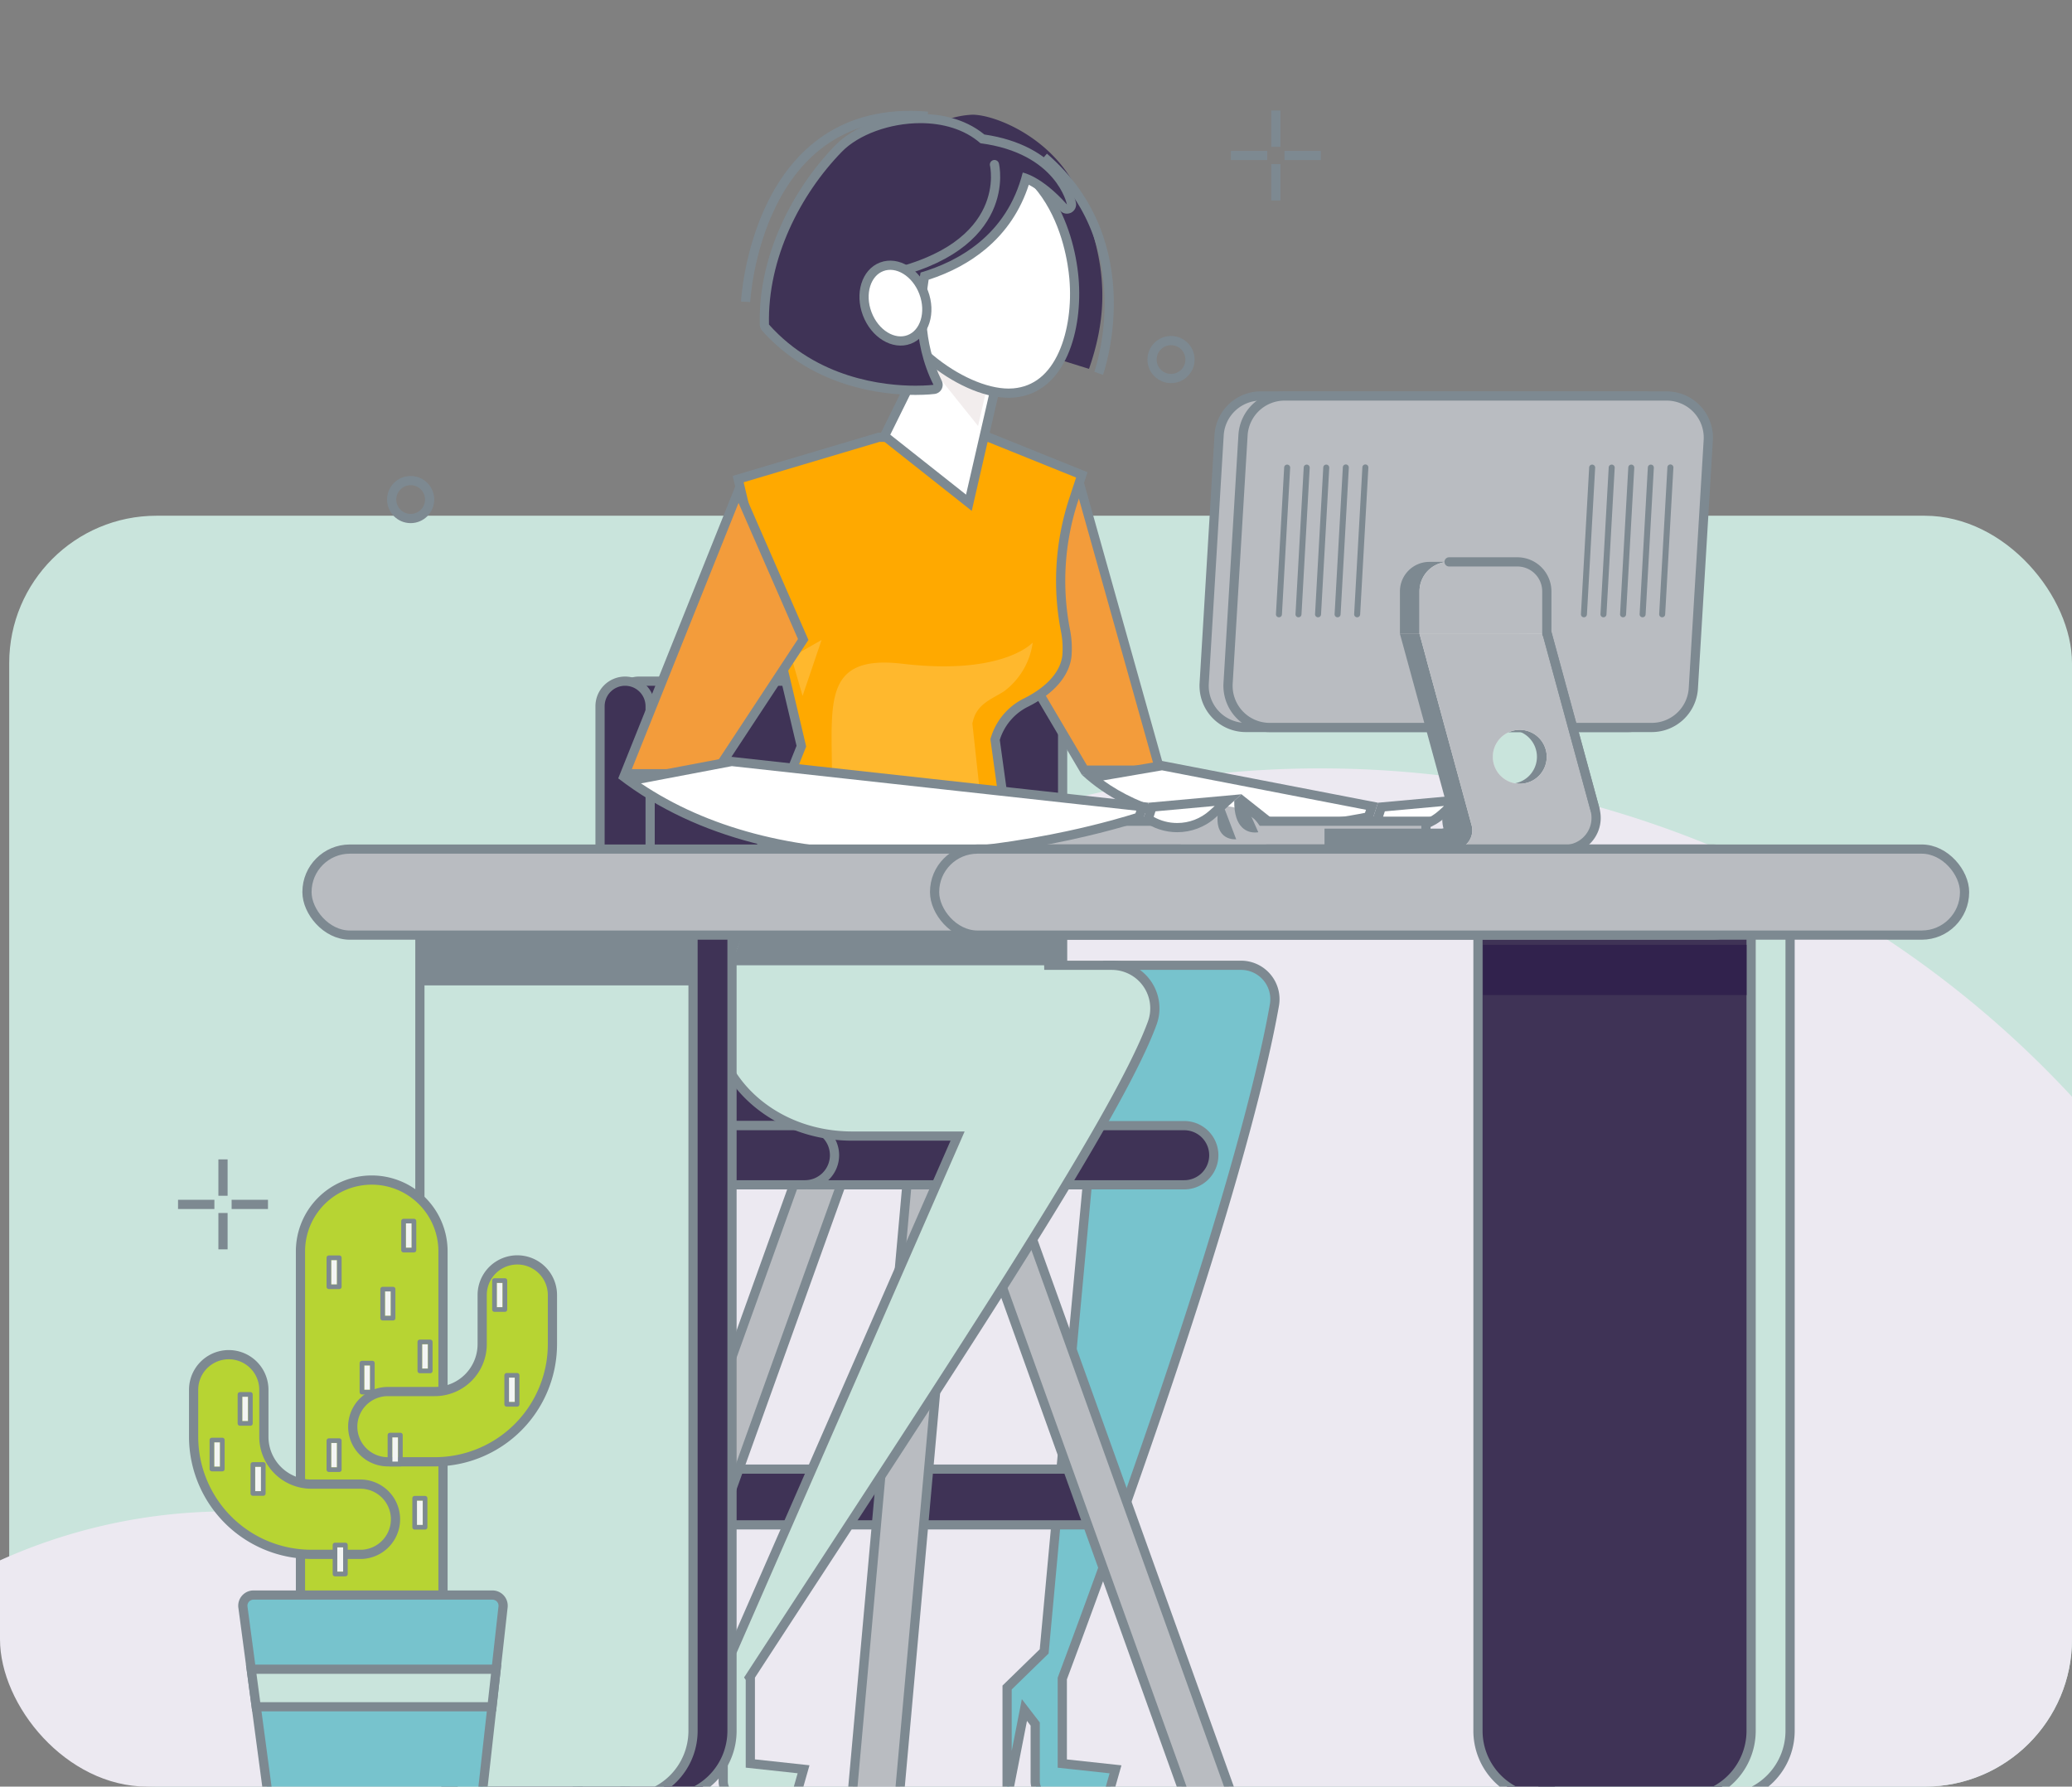
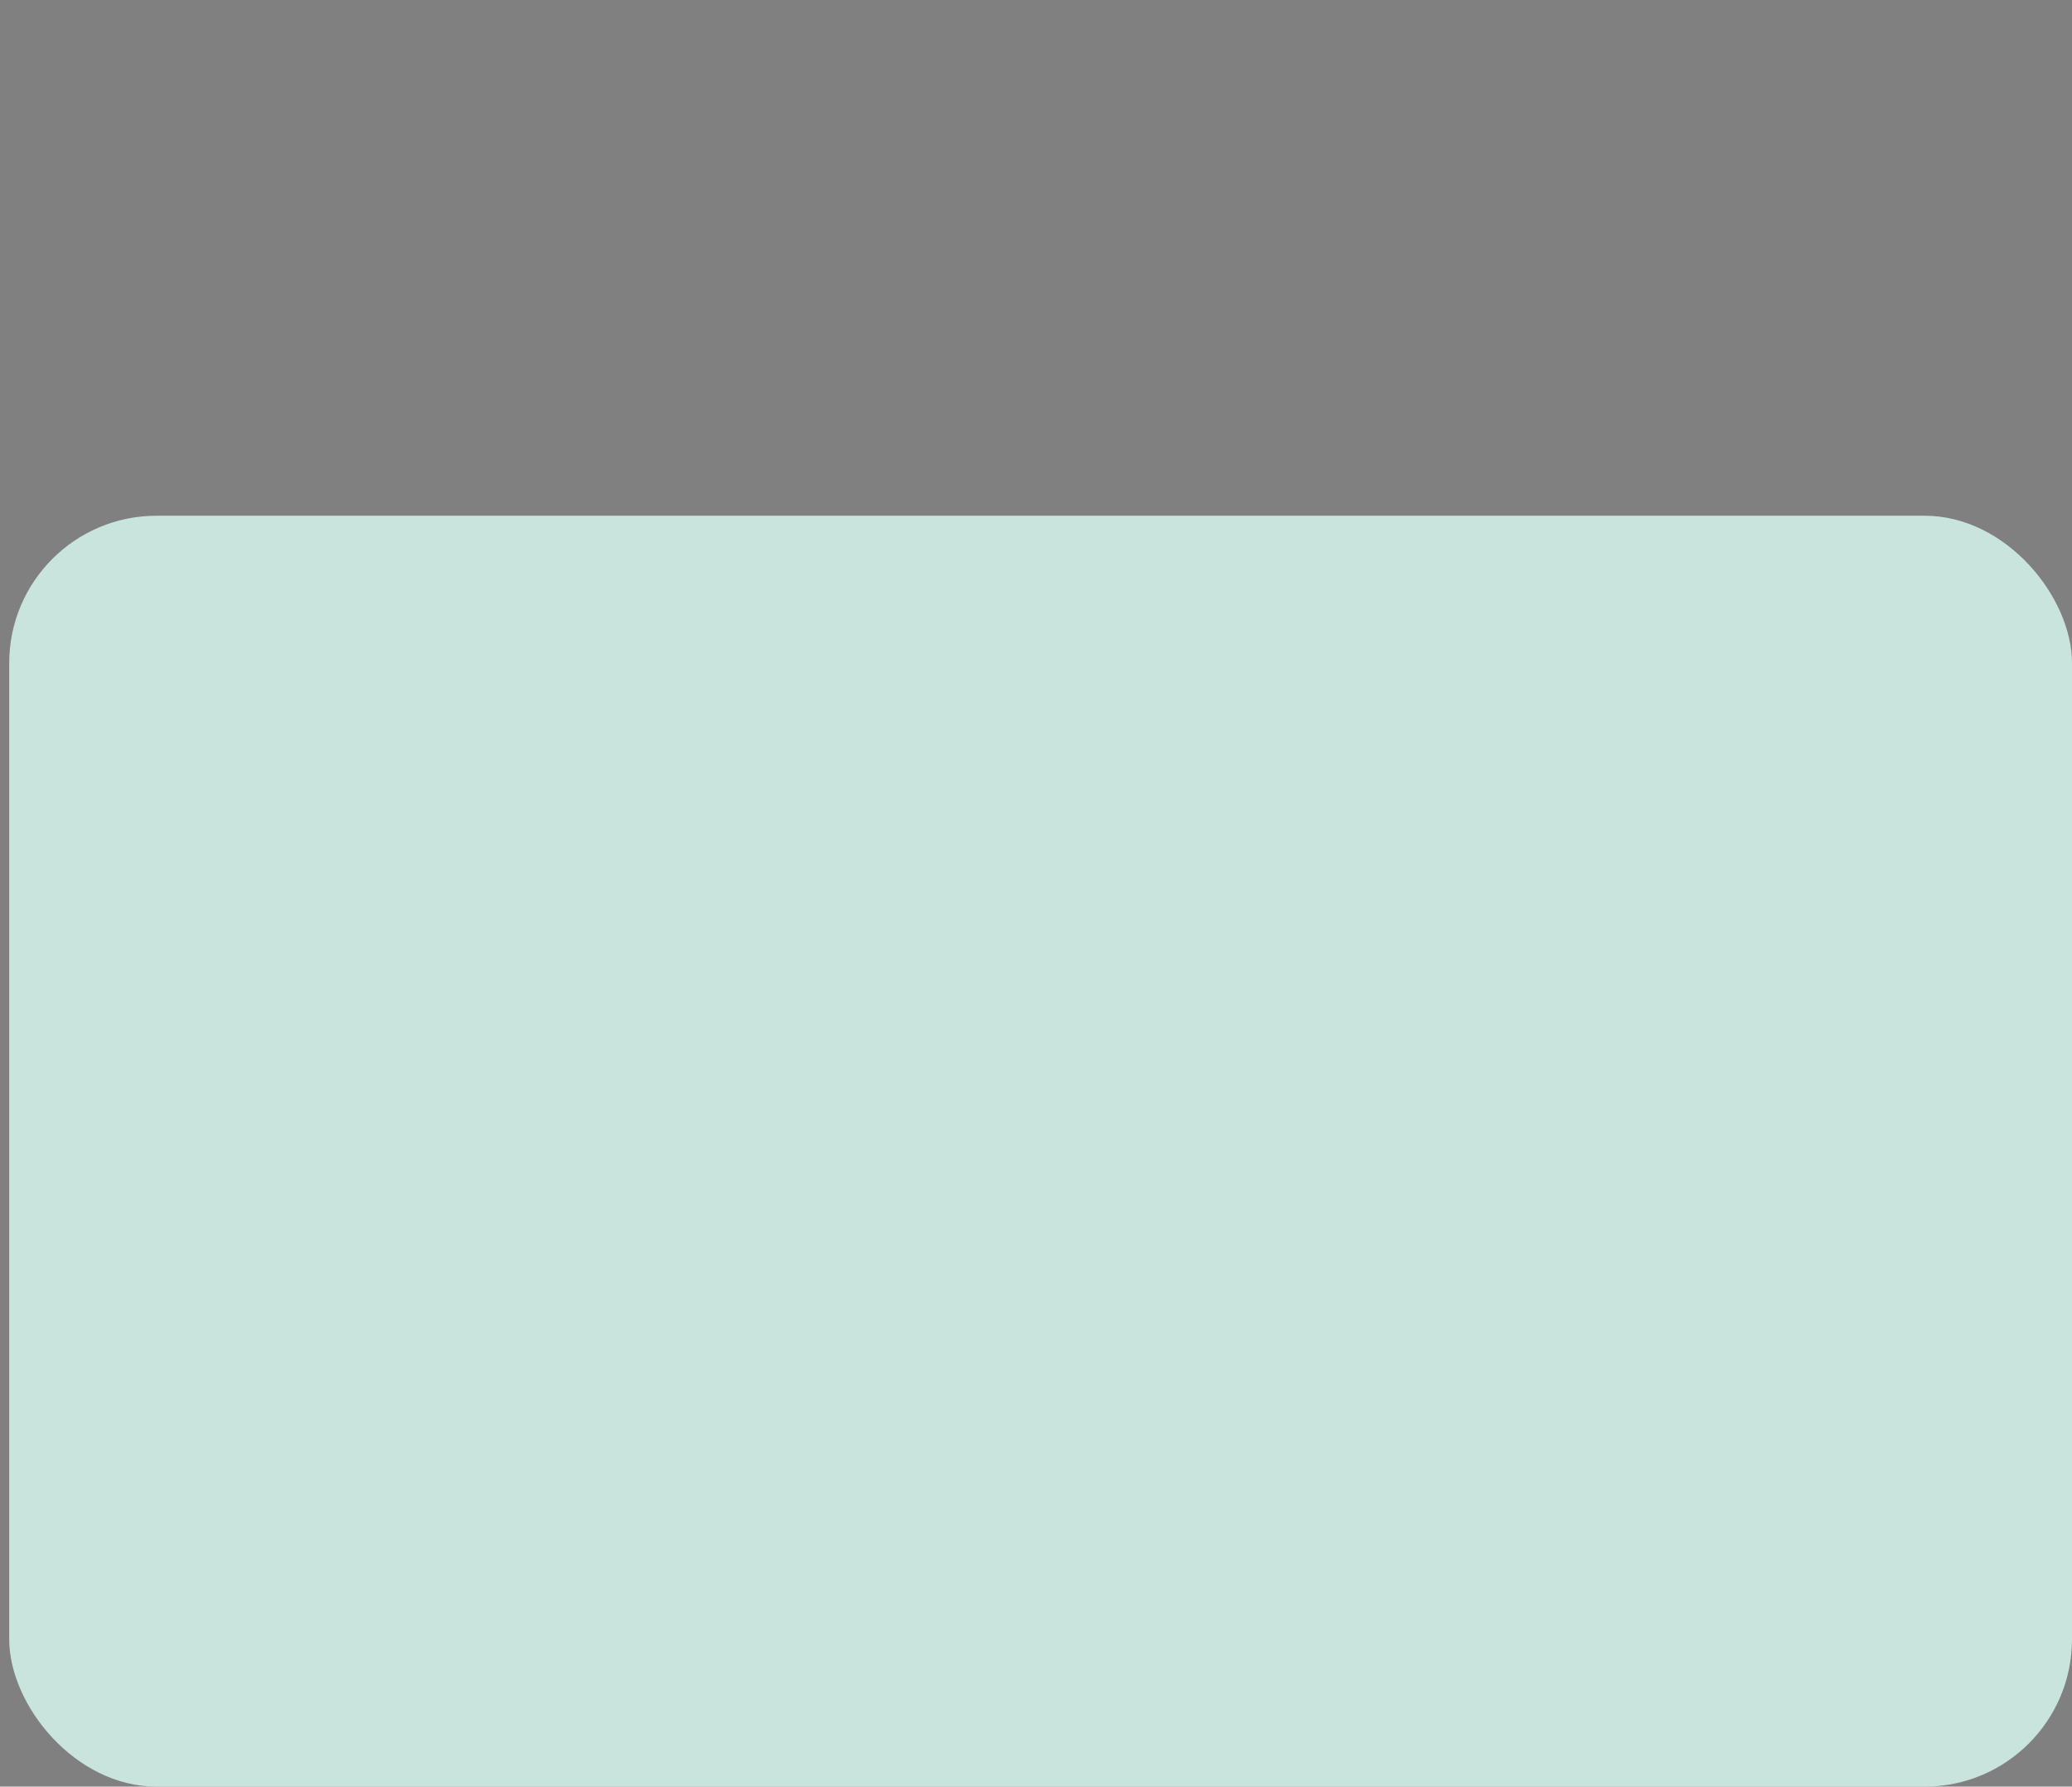
<svg xmlns="http://www.w3.org/2000/svg" width="225" height="194" viewBox="0 0 225 194">
  <rect x="0" y="0" width="225" height="194" fill="#808080" stroke="none" />
  <defs>
    <style>.a,.j,.k,.n,.t,.v{fill:#fff;}.a{stroke:#707070;}.aa,.b,.h{fill:#c9e4dc;}.c{clip-path:url(#a);}.d{fill:#ece9f1;}.e{fill:#77c3cd;}.aa,.ac,.ad,.e,.f,.g,.h,.k,.l,.r,.s,.y{stroke:#7d8991;}.f,.p,.q{fill:#3f3356;}.g,.u{fill:#b9bcc1;}.h,.r,.s{stroke-miterlimit:10;}.i{fill:#f39c3b;}.l{fill:#ffa900;}.m{fill:#ffb82d;}.ad,.n,.q,.r,.v,.y{stroke-linecap:round;}.ad,.n,.q,.y{stroke-linejoin:round;}.o{fill:#f2eded;}.ag,.r,.s,.y{fill:none;}.w{fill:#7d8991;}.x{fill:#e3e3e3;}.z{fill:#e8dfcf;}.ab{fill:#31224d;}.ac{fill:#b7d433;}.ad{fill:#f3f5f4;stroke-width:0.5px;}.ae,.af{stroke:none;}.af{fill:#7d8991;}</style>
    <clipPath id="a">
-       <rect class="a" width="225" height="194" rx="16" transform="translate(0 -8.59)" />
-     </clipPath>
+       </clipPath>
  </defs>
  <g transform="translate(-26 0)">
    <g transform="translate(27 56)">
      <rect class="b" width="224" height="138" rx="16" transform="translate(0 0)" />
    </g>
    <g class="c" transform="translate(26 8.59)">
      <g transform="translate(-78.92 -108.59)">
        <path class="d" d="M-4403.837,3723.623h243.128a110.736,110.736,0,0,0,27.91-73.653,111.234,111.234,0,0,0-111.266-111.2,111.3,111.3,0,0,0-107.308,81.733,60.594,60.594,0,0,0-11.287-1.058,60.239,60.239,0,0,0-60.256,60.222A60.036,60.036,0,0,0-4403.837,3723.623Z" transform="translate(4466.346 -3355.333)" />
        <g transform="translate(23.644 -47.318)">
          <g transform="translate(88.612 159.773)">
            <path class="e" d="M4.911,90.469a1.858,1.858,0,0,1-1.859-1.859V82.388L1.88,80.866,0,90.469V78.423L4.025,74.5l0,0L10.908,0H25.4a3.68,3.68,0,0,1,3.628,4.316C27.645,12.2,22.816,32.447,5.993,77.448h0V86.68l5.78.625h0l-.9,3.164Z" transform="translate(76.026 92.36)" />
            <g transform="translate(28.938 115.463)">
              <rect class="f" width="41.23" height="6.052" transform="translate(14.65 31.605)" />
              <path class="g" d="M219.018,383.908h-5.134L189.7,316.542h5.134Z" transform="translate(-147.381 -316.542)" />
              <path class="g" d="M173.282,383.908h5.134l6.046-67.367h-5.134Z" transform="translate(-143.054 -316.542)" />
              <path class="g" d="M132.234,383.908h5.134l24.182-67.367h-5.134Z" transform="translate(-132.234 -316.542)" />
            </g>
            <g transform="translate(31.822 61.509)">
              <path class="f" d="M0,0H40.459a3.213,3.213,0,0,1,3.213,3.213v0a3.213,3.213,0,0,1-3.213,3.213H0a0,0,0,0,1,0,0V0A0,0,0,0,1,0,0Z" transform="translate(22.977 48.261)" />
              <path class="f" d="M2.234,0H42.841a5.42,5.42,0,0,1,5.42,5.42V48.261a0,0,0,0,1,0,0H3.554A3.554,3.554,0,0,1,0,44.707V2.234A2.234,2.234,0,0,1,2.234,0Z" transform="translate(1.972 0)" />
              <path class="f" d="M141.592,293.185V254.548a2.72,2.72,0,0,0-2.72-2.72h0a2.72,2.72,0,0,0-2.72,2.72v39.144a12.823,12.823,0,0,0,12.822,12.823H158.4a3.214,3.214,0,0,0,3.214-3.214h0a3.213,3.213,0,0,0-3.214-3.213h-9.9A6.9,6.9,0,0,1,141.592,293.185Z" transform="translate(-136.151 -251.828)" />
            </g>
-             <path class="h" d="M4.91,101.943a1.863,1.863,0,0,1-1.862-1.86V93.862L0,89.895l4.026-3.922.024.036-.022-.036L28.5,30.019H17.07c-10.143,0-17.353-8.571-14.265-16.961L6.387,3.335,38.184,0,38.4,11.474h6.845a4.676,4.676,0,0,1,4.385,6.3C45.7,28.47,26.718,56.832,5.914,88.8l.08.119v9.229l5.78.626h0l-.9,3.164Z" transform="translate(42.149 80.886)" />
            <g transform="translate(74.523 39.109)">
              <g class="i" transform="translate(-194.136 -212.86)">
                <path class="ae" d="M 212.231 244.919 L 204.035 244.919 L 194.717 229.139 L 203.585 214.122 L 212.231 244.919 Z" />
                <path class="af" d="M 203.42 215.385 L 195.297 229.139 L 204.32 244.419 L 211.571 244.419 L 203.42 215.385 M 203.75 212.86 L 212.89 245.419 L 203.75 245.419 L 194.136 229.139 L 203.75 212.86 Z" />
              </g>
              <g transform="translate(9.614 31.065)">
                <g class="j" transform="translate(-207.191 -255.043)">
                  <path class="ae" d="M 227.007 262.265 C 223.248 262.265 219.81 261.852 216.788 261.038 C 213.431 260.133 210.585 258.727 208.311 256.853 L 215.906 255.551 L 238.701 259.96 L 238.329 261.103 C 237.185 261.35 232.561 262.265 227.007 262.265 Z" />
                  <path class="af" d="M 215.901 256.059 L 209.518 257.154 C 211.576 258.643 214.056 259.783 216.918 260.555 C 219.898 261.358 223.292 261.765 227.007 261.765 C 232.137 261.765 236.467 260.977 237.943 260.674 L 238.051 260.343 L 215.901 256.059 M 215.912 255.043 L 239.352 259.576 L 238.716 261.529 C 238.716 261.529 233.532 262.765 227.007 262.765 C 220.46 262.765 212.562 261.522 207.191 256.538 L 215.912 255.043 Z" />
                </g>
                <g transform="translate(31.525 3.617)">
                  <g class="j" transform="translate(-250 -259.954)">
                    <path class="ae" d="M 253.746 263.573 C 252.612 263.573 251.528 263.247 250.59 262.628 L 251.009 261.339 L 259.267 260.588 L 257.59 262.098 C 256.533 263.049 255.168 263.573 253.746 263.573 Z" />
                    <path class="af" d="M 257.816 261.222 L 251.383 261.807 L 251.187 262.407 C 251.966 262.845 252.838 263.073 253.746 263.073 C 255.044 263.073 256.291 262.595 257.255 261.727 L 257.816 261.222 M 260.719 259.954 L 257.925 262.47 C 256.742 263.534 255.246 264.073 253.746 264.073 C 252.432 264.073 251.114 263.66 250 262.824 L 250.636 260.871 L 260.719 259.954 Z" />
                  </g>
                  <path class="k" d="M264.275,259.954l1.831,4.12s-2.659.6-2.613-3.416Z" transform="translate(-253.557 -259.954)" />
                  <path class="k" d="M261.395,260.682l1.66,4.348S259.986,265.374,261.395,260.682Z" transform="translate(-252.906 -260.146)" />
                  <path class="k" d="M264.47,259.954l3.427,2.713s-2.312,1.22-3.665-2.177Z" transform="translate(-253.751 -259.954)" />
                </g>
              </g>
            </g>
            <rect class="g" width="42.581" height="3.026" transform="translate(78.927 76.717)" />
            <g transform="translate(46.822)">
              <path class="l" d="M193.835,211.4l-10.114-4.08H171.782l-15.263,4.537,6.862,29-6.26,15.651h29.563l-2.267-16.376.094-.289a6.5,6.5,0,0,1,3.314-3.745c2.643-1.331,4.176-3.125,4.392-5.031a9.933,9.933,0,0,0-.172-2.853,28.187,28.187,0,0,1,.844-13.93Z" transform="translate(-156.519 -172.29)" />
              <path class="m" d="M188.461,246.395a7.936,7.936,0,0,0,3.117-5.3s-3.162,3.6-14.128,2.308c-12.65-1.5-4.759,10.363-9.276,24.6H187l-1.977-18.122.082-.319C185.578,247.733,187.108,247.26,188.461,246.395Z" transform="translate(-159.591 -183.784)" />
              <g class="n" transform="translate(-161.982 -168.412)">
                <path class="ae" d="M 187.037 210.549 L 177.872 203.3 L 182.908 193.107 L 191.046 193.107 L 187.037 210.549 Z" />
                <path class="af" d="M 186.727 209.666 L 190.418 193.607 L 183.219 193.607 L 178.5 203.159 L 186.727 209.666 M 187.347 211.431 L 177.245 203.441 L 182.597 192.607 L 191.674 192.607 L 187.347 211.431 Z" />
              </g>
              <path class="o" d="M192.072,202.211l-4.943-6.166,7.151-3.438Z" transform="translate(-166.02 -168.412)" />
              <path class="p" d="M183.822,161.705a9.385,9.385,0,0,1,5.337-1.953c2.59,0,9.243,2.734,11.716,8.982s3.407,11.533.939,18.615l-10.92-3.4Z" transform="translate(-163.716 -159.752)" />
              <g class="n" transform="translate(-161.959 -160.879)">
                <path class="ae" d="M 191.325 191.117 C 190.055 191.117 188.579 190.756 187.056 190.072 C 185.588 189.413 184.103 188.469 182.762 187.343 C 179.929 184.963 178.111 182.113 177.899 179.718 C 177.627 176.639 177.446 173.1 178.162 170.191 C 179.021 166.703 180.961 164.872 184.095 164.596 C 184.593 164.552 185.087 164.529 185.562 164.529 C 189.756 164.529 193.051 166.224 195.358 169.568 C 197.701 172.963 198.28 177.02 198.42 178.607 C 198.682 181.569 198.261 184.555 197.266 186.799 C 196.715 188.042 196.002 189.036 195.147 189.754 C 194.22 190.533 193.123 190.984 191.888 191.093 C 191.706 191.109 191.517 191.117 191.325 191.117 Z" />
                <path class="af" d="M 191.325 190.617 C 191.502 190.617 191.676 190.61 191.844 190.595 C 194.048 190.4 195.718 189.055 196.809 186.596 C 197.771 184.427 198.177 181.531 197.922 178.651 C 197.785 177.104 197.221 173.149 194.946 169.852 C 192.739 166.652 189.581 165.029 185.562 165.029 C 185.101 165.029 184.622 165.051 184.139 165.094 C 182.578 165.232 181.369 165.767 180.441 166.731 C 179.627 167.577 179.024 168.781 178.647 170.31 C 177.949 173.148 178.129 176.636 178.398 179.674 C 178.598 181.94 180.35 184.664 183.084 186.961 C 185.769 189.216 188.927 190.617 191.325 190.617 M 191.325 191.617 C 185.718 191.617 177.882 185.193 177.401 179.762 C 176.904 174.131 176.416 164.772 184.051 164.098 C 184.571 164.052 185.075 164.029 185.562 164.029 C 195.448 164.029 198.444 173.197 198.918 178.563 C 199.416 184.193 197.562 191.093 191.932 191.591 C 191.733 191.609 191.53 191.617 191.325 191.617 Z" />
              </g>
              <g class="q" transform="translate(3.341 0.916)">
                <path class="ae" d="M 15.919 29.01 C 14.157 29.01 11.439 28.812 8.49 27.869 C 4.96 26.74 1.981 24.834 -0.367 22.204 L -0.489 22.067 L -0.494 21.883 C -0.579 18.404 0.177 14.853 1.752 11.329 C 3.16 8.179 5.169 5.214 7.563 2.755 C 8.503 1.79 9.841 0.972 11.435 0.389 C 13.024 -0.193 14.757 -0.5 16.446 -0.5 C 18.34 -0.5 21.03 -0.114 23.183 1.708 C 25.076 1.972 26.755 2.488 28.175 3.242 C 29.353 3.868 30.357 4.659 31.158 5.592 C 32.537 7.199 32.837 8.674 32.849 8.736 L 33.199 10.526 L 31.985 9.165 C 30.119 7.07 28.614 6.28 27.908 5.999 C 26.051 12.491 20.988 15.354 16.901 16.615 C 16.433 19.131 16.079 23.726 18.315 28.19 L 18.63 28.818 L 17.933 28.91 C 17.902 28.914 17.15 29.01 15.919 29.01 Z" />
                <path class="af" d="M 15.919 28.51 C 17.131 28.51 17.868 28.414 17.868 28.414 C 15.431 23.55 16.009 18.497 16.467 16.224 C 20.536 15.029 25.84 12.177 27.561 5.365 C 27.561 5.365 29.58 5.714 32.359 8.832 C 32.359 8.832 31.274 3.277 22.969 2.183 C 21.219 0.646 18.844 9.271240060115815e-07 16.446 9.271240060115815e-07 C 13.106 9.271240060115815e-07 9.722 1.254 7.922 3.104 C 3.416 7.732 -0.17 14.697 0.006 21.871 C 5.247 27.743 12.49 28.51 15.919 28.51 M 15.919 29.51 C 14.122 29.51 11.348 29.308 8.337 28.345 C 4.722 27.189 1.668 25.234 -0.74 22.537 C -0.898 22.36 -0.988 22.132 -0.993 21.895 C -1.081 18.342 -0.31 14.718 1.295 11.125 C 2.727 7.922 4.77 4.907 7.205 2.406 C 9.22 0.337 12.847 -1 16.446 -1 C 18.391 -1 21.146 -0.606 23.394 1.233 C 25.288 1.511 26.974 2.037 28.409 2.8 C 29.643 3.456 30.696 4.286 31.537 5.267 C 33.002 6.973 33.327 8.573 33.34 8.641 C 33.426 9.083 33.206 9.528 32.803 9.728 C 32.661 9.798 32.509 9.832 32.359 9.832 C 32.08 9.832 31.807 9.716 31.612 9.497 C 30.174 7.884 28.972 7.081 28.219 6.692 C 27.317 9.478 25.745 11.821 23.536 13.668 C 21.814 15.107 19.733 16.227 17.341 17.001 C 16.972 19.212 16.627 23.704 18.762 27.966 C 18.907 28.255 18.903 28.597 18.752 28.883 C 18.6 29.169 18.319 29.363 17.998 29.405 C 17.965 29.41 17.182 29.51 15.919 29.51 Z" />
              </g>
              <path class="r" d="M193.924,167.105s2.183,9.006-11.955,12.007" transform="translate(-166.093 -161.69)" />
              <path class="s" d="M207.55,189.483s5.019-14.052-5.946-23.472" transform="translate(-168.403 -161.402)" />
              <path class="s" d="M159.561,182.044s1.1-21.75,19.766-20.152" transform="translate(-158.754 -161.727)" />
              <path class="t" d="M199.57,190.7a43.259,43.259,0,0,1-6.51,0,6.255,6.255,0,0,0,4.91,2.183C198.644,192.822,199.57,190.7,199.57,190.7Z" transform="translate(-166.151 -167.908)" />
              <ellipse class="k" cx="3.277" cy="4.218" rx="3.277" ry="4.218" transform="translate(12.521 17.672) rotate(-20.715)" />
            </g>
            <path class="m" d="M165.7,237.2l-2.06,6.073-1.223-4.2Z" transform="translate(-109.821 -180.165)" />
            <g class="i" transform="translate(-105.035 -173.914)">
              <path class="ae" d="M 149.323 245.474 L 139.572 245.474 L 151.877 214.775 L 158.92 230.898 L 149.323 245.474 Z" />
              <path class="af" d="M 151.897 216.069 L 140.311 244.974 L 149.053 244.974 L 158.353 230.849 L 151.897 216.069 M 151.857 213.48 L 159.487 230.946 L 149.592 245.974 L 138.833 245.974 L 151.857 213.48 Z" />
            </g>
            <path class="u" d="M231.087,266.366h-9.333a4.666,4.666,0,1,1,9.333,0Z" transform="translate(-126.892 -186.624)" />
            <g transform="translate(33.797 69.725)">
              <g class="v" transform="translate(-138.832 -254.433)">
                <path class="ae" d="M 168.843 265.093 C 163.299 265.093 158.137 264.474 153.5 263.252 C 148.414 261.911 143.893 259.826 140.042 257.047 L 151.15 254.938 L 195.759 259.845 L 195.392 260.973 C 194.582 261.235 191.737 262.12 187.66 262.996 C 183.204 263.953 176.322 265.093 168.843 265.093 Z" />
                <path class="af" d="M 151.17 255.443 L 141.304 257.317 C 144.887 259.724 149.022 261.554 153.627 262.768 C 158.223 263.979 163.342 264.593 168.843 264.593 C 176.271 264.593 183.109 263.461 187.538 262.51 C 191.265 261.711 193.958 260.903 194.996 260.575 L 195.093 260.275 L 151.17 255.443 M 151.13 254.433 L 196.424 259.416 L 195.789 261.369 C 195.789 261.369 183.419 265.593 168.843 265.593 C 158.776 265.593 147.659 263.58 138.832 256.768 L 151.13 254.433 Z" />
              </g>
              <g transform="translate(56.957 4.066)">
                <g class="v" transform="translate(-216.176 -259.954)">
                  <path class="ae" d="M 219.922 263.573 C 218.788 263.573 217.704 263.247 216.766 262.628 L 217.184 261.339 L 225.443 260.588 L 223.766 262.098 C 222.709 263.049 221.344 263.573 219.922 263.573 Z" />
                  <path class="af" d="M 223.992 261.222 L 217.558 261.807 L 217.363 262.407 C 218.142 262.845 219.014 263.073 219.922 263.073 C 221.22 263.073 222.467 262.595 223.431 261.727 L 223.992 261.222 M 226.895 259.954 L 224.101 262.47 C 222.918 263.534 221.422 264.073 219.922 264.073 C 218.608 264.073 217.29 263.66 216.176 262.824 L 216.811 260.871 L 226.895 259.954 Z" />
                </g>
                <g class="v" transform="translate(-219.733 -259.954)">
                  <path class="ae" d="M 231.504 263.552 C 231.29 263.496 231.06 263.385 230.857 263.179 C 230.423 262.74 230.187 261.947 230.17 260.88 L 230.274 260.786 L 231.504 263.552 Z" />
                  <path class="af" d="M 230.451 259.954 L 232.283 264.074 C 232.283 264.074 232.141 264.106 231.924 264.106 C 231.199 264.106 229.634 263.749 229.67 260.657 L 230.451 259.954 Z" />
                </g>
                <g class="v" transform="translate(-219.082 -260.146)">
                  <path class="ae" d="M 228.454 264.398 C 228.299 264.325 228.144 264.214 228.02 264.047 C 227.82 263.778 227.646 263.301 227.714 262.462 L 228.454 264.398 Z" />
                  <path class="af" d="M 227.57 260.682 L 229.23 265.031 C 229.23 265.031 229.18 265.036 229.096 265.036 C 228.52 265.036 226.341 264.775 227.57 260.682 Z" />
                </g>
                <g class="v" transform="translate(-219.927 -259.954)">
                  <path class="ae" d="M 232.889 262.367 C 232.247 262.287 231.685 261.84 231.231 261.055 L 232.889 262.367 Z" />
                  <path class="af" d="M 230.646 259.954 L 234.073 262.667 C 234.073 262.667 233.669 262.88 233.1 262.88 C 232.308 262.88 231.196 262.467 230.408 260.49 L 230.646 259.954 Z" />
                </g>
              </g>
            </g>
            <g transform="translate(97.419 30.544)">
              <path class="g" d="M271.24,237.222H229.75a4.524,4.524,0,0,1-4.516-4.777l1.62-26.946a4.525,4.525,0,0,1,4.517-4.27h41.49a4.524,4.524,0,0,1,4.516,4.777l-1.621,26.945A4.523,4.523,0,0,1,271.24,237.222Z" transform="translate(-225.226 -201.229)" />
              <path class="g" d="M274.766,237.222h-41.49a4.525,4.525,0,0,1-4.517-4.777L230.38,205.5a4.524,4.524,0,0,1,4.517-4.27h41.49a4.524,4.524,0,0,1,4.517,4.777l-1.621,26.945A4.523,4.523,0,0,1,274.766,237.222Z" transform="translate(-226.156 -201.229)" />
              <g transform="translate(13.074 18.012)">
                <path class="w" d="M264.113,236.273H251.165l5.436,19.873a1.025,1.025,0,0,1-.989,1.3H242.979v2.27h23.216a3.287,3.287,0,0,0,3.172-4.151Zm-.994,16.3a2.928,2.928,0,1,1,2.928-2.929A2.928,2.928,0,0,1,263.119,252.574Z" transform="translate(-242.979 -228.478)" />
                <g transform="translate(8.186)">
                  <path class="w" d="M264.71,225.688H257.3a3.2,3.2,0,0,0-3.2,3.2v4.594h13.817v-4.594A3.2,3.2,0,0,0,264.71,225.688Z" transform="translate(-254.095 -225.688)" />
                  <path class="x" d="M267.6,225.688h-7.413a3.2,3.2,0,0,0-3.2,3.2v4.594H270.8v-4.594A3.2,3.2,0,0,0,267.6,225.688Z" transform="translate(-254.857 -225.688)" />
                  <path class="x" d="M276.049,255.379l-5.205-19.106H256.985l.779,2.862h-.006l4.888,17.944a2.092,2.092,0,0,1-1.871,2.633h11.963A3.431,3.431,0,0,0,276.049,255.379Zm-8.175-2.806a2.928,2.928,0,1,1,2.928-2.929A2.929,2.929,0,0,1,267.874,252.574Z" transform="translate(-254.857 -228.478)" />
                  <path class="u" d="M267.6,225.688h-7.413a3.2,3.2,0,0,0-3.2,3.2v4.594H270.8v-4.594A3.2,3.2,0,0,0,267.6,225.688Z" transform="translate(-254.857 -225.688)" />
                </g>
                <path class="u" d="M276.049,255.379l-5.205-19.106H256.985l.779,2.862h-.006l4.888,17.944a2.092,2.092,0,0,1-1.871,2.633h11.963A3.431,3.431,0,0,0,276.049,255.379Zm-8.175-2.806a2.928,2.928,0,1,1,2.928-2.929A2.929,2.929,0,0,1,267.874,252.574Z" transform="translate(-246.671 -228.478)" />
                <path class="y" d="M277.2,252.589l-5.2-19.106h-.042v-4.594a3.2,3.2,0,0,0-3.2-3.2h-7.413" transform="translate(-247.817 -225.688)" />
                <path class="y" d="M275.805,236.273l5.2,19.106a3.431,3.431,0,0,1-3.31,4.332" transform="translate(-251.631 -228.478)" />
              </g>
              <g transform="translate(7.8 7.449)">
                <path class="w" d="M236.143,227.925h-.018a.325.325,0,0,1-.307-.343l.893-15.929a.322.322,0,0,1,.343-.307.326.326,0,0,1,.307.344l-.893,15.928A.326.326,0,0,1,236.143,227.925Z" transform="translate(-235.817 -211.345)" />
                <g transform="translate(2.123)">
                  <path class="w" d="M239.026,227.925h-.018a.325.325,0,0,1-.307-.343l.893-15.929a.32.32,0,0,1,.343-.307.326.326,0,0,1,.307.344l-.893,15.928A.326.326,0,0,1,239.026,227.925Z" transform="translate(-238.7 -211.345)" />
                </g>
                <g transform="translate(4.246)">
                  <path class="w" d="M241.909,227.925h-.018a.325.325,0,0,1-.307-.343l.893-15.929a.319.319,0,0,1,.343-.307.326.326,0,0,1,.307.344l-.893,15.928A.325.325,0,0,1,241.909,227.925Z" transform="translate(-241.583 -211.345)" />
                </g>
                <g transform="translate(6.369)">
                  <path class="w" d="M244.791,227.925h-.018a.326.326,0,0,1-.307-.343l.894-15.929a.326.326,0,1,1,.65.037l-.893,15.928A.326.326,0,0,1,244.791,227.925Z" transform="translate(-244.465 -211.345)" />
                </g>
                <g transform="translate(8.492)">
                  <path class="w" d="M247.674,227.925h-.018a.326.326,0,0,1-.307-.343l.893-15.929a.326.326,0,1,1,.65.037L248,227.618A.326.326,0,0,1,247.674,227.925Z" transform="translate(-247.348 -211.345)" />
                </g>
              </g>
              <g transform="translate(40.923 7.449)">
                <path class="w" d="M281.122,227.925H281.1a.325.325,0,0,1-.306-.343l.893-15.929a.323.323,0,0,1,.343-.307.326.326,0,0,1,.307.344l-.893,15.928A.326.326,0,0,1,281.122,227.925Z" transform="translate(-280.796 -211.345)" />
                <g transform="translate(2.122)">
                  <path class="w" d="M284,227.925h-.018a.325.325,0,0,1-.307-.343l.893-15.929a.322.322,0,0,1,.344-.307.327.327,0,0,1,.307.344l-.894,15.928A.325.325,0,0,1,284,227.925Z" transform="translate(-283.678 -211.345)" />
                </g>
                <g transform="translate(4.245)">
                  <path class="w" d="M286.887,227.925h-.018a.325.325,0,0,1-.307-.343l.893-15.929a.321.321,0,0,1,.343-.307.326.326,0,0,1,.307.344l-.893,15.928A.325.325,0,0,1,286.887,227.925Z" transform="translate(-286.561 -211.345)" />
                </g>
                <g transform="translate(6.369)">
                  <path class="w" d="M289.77,227.925h-.018a.325.325,0,0,1-.307-.343l.893-15.929a.32.32,0,0,1,.343-.307.326.326,0,0,1,.307.344l-.893,15.928A.325.325,0,0,1,289.77,227.925Z" transform="translate(-289.444 -211.345)" />
                </g>
                <g transform="translate(8.492)">
                  <path class="w" d="M292.653,227.925h-.018a.325.325,0,0,1-.307-.343l.893-15.929a.326.326,0,1,1,.65.037l-.893,15.928A.325.325,0,0,1,292.653,227.925Z" transform="translate(-292.327 -211.345)" />
                </g>
              </g>
            </g>
            <path class="w" d="M157.732,276.271h33.8l.149,6.554H155.532Z" transform="translate(-109.437 -190.464)" />
            <g transform="translate(42.149 170.783)">
              <path class="z" d="M150.173,391.662v12.046L152.27,393Z" transform="translate(-150.173 -391.662)" />
            </g>
            <g transform="translate(0 79.742)">
              <g transform="translate(12.26 6.064)">
                <path class="f" d="M0,0H29.661a0,0,0,0,1,0,0V89.683a7.34,7.34,0,0,1-7.34,7.34H7.34A7.34,7.34,0,0,1,0,89.683V0A0,0,0,0,1,0,0Z" transform="translate(4.232)" />
                <path class="aa" d="M0,0H29.661a0,0,0,0,1,0,0V89.683a7.34,7.34,0,0,1-7.34,7.34H7.34A7.34,7.34,0,0,1,0,89.683V0A0,0,0,0,1,0,0Z" />
                <g transform="translate(114.898)">
-                   <path class="aa" d="M0,0H29.661a0,0,0,0,1,0,0V89.683a7.34,7.34,0,0,1-7.34,7.34H7.34A7.34,7.34,0,0,1,0,89.683V0A0,0,0,0,1,0,0Z" transform="translate(4.232)" />
                  <path class="f" d="M0,0H29.661a0,0,0,0,1,0,0V89.683a7.34,7.34,0,0,1-7.34,7.34H7.34A7.34,7.34,0,0,1,0,89.683V0A0,0,0,0,1,0,0Z" />
                </g>
              </g>
              <rect class="g" width="157.317" height="9.341" rx="4.653" />
              <rect class="g" width="111.845" height="9.341" rx="4.653" transform="translate(68.152)" />
              <rect class="w" width="29.661" height="5.462" transform="translate(12.26 9.341)" />
              <rect class="ab" width="28.611" height="5.462" transform="translate(127.714 10.391)" />
            </g>
          </g>
          <g transform="translate(76.301 275.454)">
            <g transform="translate(11.603)">
              <path class="ac" d="M7.739,0h0a7.739,7.739,0,0,1,7.739,7.739V57.718a2.023,2.023,0,0,1-2.023,2.023H2.023A2.023,2.023,0,0,1,0,57.718V7.739A7.739,7.739,0,0,1,7.739,0Z" />
            </g>
            <g transform="translate(17.281 8.671)">
              <path class="ac" d="M108.6,350.534H103.5a3.814,3.814,0,1,1,0-7.629H108.6a5.147,5.147,0,0,0,5.142-5.142v-5.337a3.814,3.814,0,0,1,7.628,0v5.337A12.784,12.784,0,0,1,108.6,350.534Z" transform="translate(-99.687 -328.613)" />
            </g>
            <g transform="translate(0 18.963)">
-               <path class="ac" d="M94.328,364.267H88.99A12.784,12.784,0,0,1,76.221,351.5V346.4a3.814,3.814,0,1,1,7.628,0V351.5a5.147,5.147,0,0,0,5.142,5.142h5.338a3.814,3.814,0,0,1,0,7.629Z" transform="translate(-76.221 -342.589)" />
-             </g>
+               </g>
            <g transform="translate(2.233 4.705)">
              <g transform="translate(12.703 3.98)">
                <g class="ad">
                  <rect class="ae" width="0.636" height="2.653" />
                  <rect class="ag" x="-0.25" y="-0.25" width="1.136" height="3.153" />
                </g>
              </g>
              <g transform="translate(20.81)">
                <g class="ad">
                  <rect class="ae" width="0.636" height="2.653" />
                  <rect class="ag" x="-0.25" y="-0.25" width="1.136" height="3.153" />
                </g>
              </g>
              <g transform="translate(16.293 15.42)">
                <g class="ad">
                  <rect class="ae" width="0.636" height="2.653" />
                  <rect class="ag" x="-0.25" y="-0.25" width="1.136" height="3.153" />
                </g>
              </g>
              <g transform="translate(18.544 7.387)">
                <g class="ad">
                  <rect class="ae" width="0.636" height="2.653" />
                  <rect class="ag" x="-0.25" y="-0.25" width="1.136" height="3.153" />
                </g>
              </g>
              <g transform="translate(22.018 30.093)">
                <g class="ad">
                  <rect class="ae" width="0.636" height="2.653" />
                  <rect class="ag" x="-0.25" y="-0.25" width="1.136" height="3.153" />
                </g>
              </g>
              <g transform="translate(30.685 6.454)">
                <g class="ad">
                  <rect class="ae" width="0.636" height="2.653" />
                  <rect class="ag" x="-0.25" y="-0.25" width="1.136" height="3.153" />
                </g>
              </g>
              <g transform="translate(12.703 23.839)">
                <g class="ad">
                  <rect class="ae" width="0.636" height="2.653" />
                  <rect class="ag" x="-0.25" y="-0.25" width="1.136" height="3.153" />
                </g>
              </g>
              <g transform="translate(13.366 35.172)">
                <g class="ad">
                  <rect class="ae" width="0.636" height="2.653" />
                  <rect class="ag" x="-0.25" y="-0.25" width="1.136" height="3.153" />
                </g>
              </g>
              <g transform="translate(19.336 23.233)">
                <g class="ad">
                  <rect class="ae" width="0.636" height="2.653" />
                  <rect class="ag" x="-0.25" y="-0.25" width="1.136" height="3.153" />
                </g>
              </g>
              <g transform="translate(0 23.771)">
                <g class="ad">
                  <rect class="ae" width="0.636" height="2.653" />
                  <rect class="ag" x="-0.25" y="-0.25" width="1.136" height="3.153" />
                </g>
              </g>
              <g transform="translate(3.048 18.82)">
                <g class="ad">
-                   <rect class="ae" width="0.636" height="2.653" />
                  <rect class="ag" x="-0.25" y="-0.25" width="1.136" height="3.153" />
                </g>
              </g>
              <g transform="translate(4.448 26.425)">
                <g class="ad">
                  <rect class="ae" width="0.636" height="2.653" />
                  <rect class="ag" x="-0.25" y="-0.25" width="1.136" height="3.153" />
                </g>
              </g>
              <g transform="translate(22.579 13.118)">
                <g class="ad">
                  <rect class="ae" width="0.636" height="2.653" />
                  <rect class="ag" x="-0.25" y="-0.25" width="1.136" height="3.153" />
                </g>
              </g>
              <g transform="translate(32.012 16.746)">
                <g class="ad">
                  <rect class="ae" width="0.636" height="2.653" />
                  <rect class="ag" x="-0.25" y="-0.25" width="1.136" height="3.153" />
                </g>
              </g>
            </g>
            <g transform="translate(5.345 45.061)">
              <path class="e" d="M110.589,378.028H84.638a1.159,1.159,0,0,0-1.149,1.313l2.689,20.128a4.14,4.14,0,0,0,4.1,3.592h15.111a4.14,4.14,0,0,0,4.114-3.682l2.234-20.064A1.159,1.159,0,0,0,110.589,378.028Z" transform="translate(-83.479 -378.028)" />
              <path class="aa" d="M110.859,393.041l.454-4.079h-26.6l.545,4.079Z" transform="translate(-83.805 -380.91)" />
            </g>
          </g>
          <ellipse class="s" cx="2.06" cy="2.06" rx="2.06" ry="2.06" transform="translate(180.379 184.3)" />
          <g transform="translate(188.937 159.318)">
            <line class="s" y1="3.948" transform="translate(4.883 0)" />
            <line class="s" y1="3.948" transform="translate(4.883 5.819)" />
            <line class="s" x1="3.948" transform="translate(0 4.883)" />
            <line class="s" x1="3.948" transform="translate(5.819 4.883)" />
          </g>
          <ellipse class="s" cx="2.06" cy="2.06" rx="2.06" ry="2.06" transform="translate(97.809 199.502)" />
          <g transform="translate(74.609 273.213)">
            <line class="s" y1="3.948" transform="translate(4.883 0)" />
            <line class="s" y1="3.948" transform="translate(4.883 5.819)" />
            <line class="s" x1="3.948" transform="translate(0 4.883)" />
            <line class="s" x1="3.948" transform="translate(5.819 4.883)" />
          </g>
        </g>
      </g>
    </g>
  </g>
</svg>